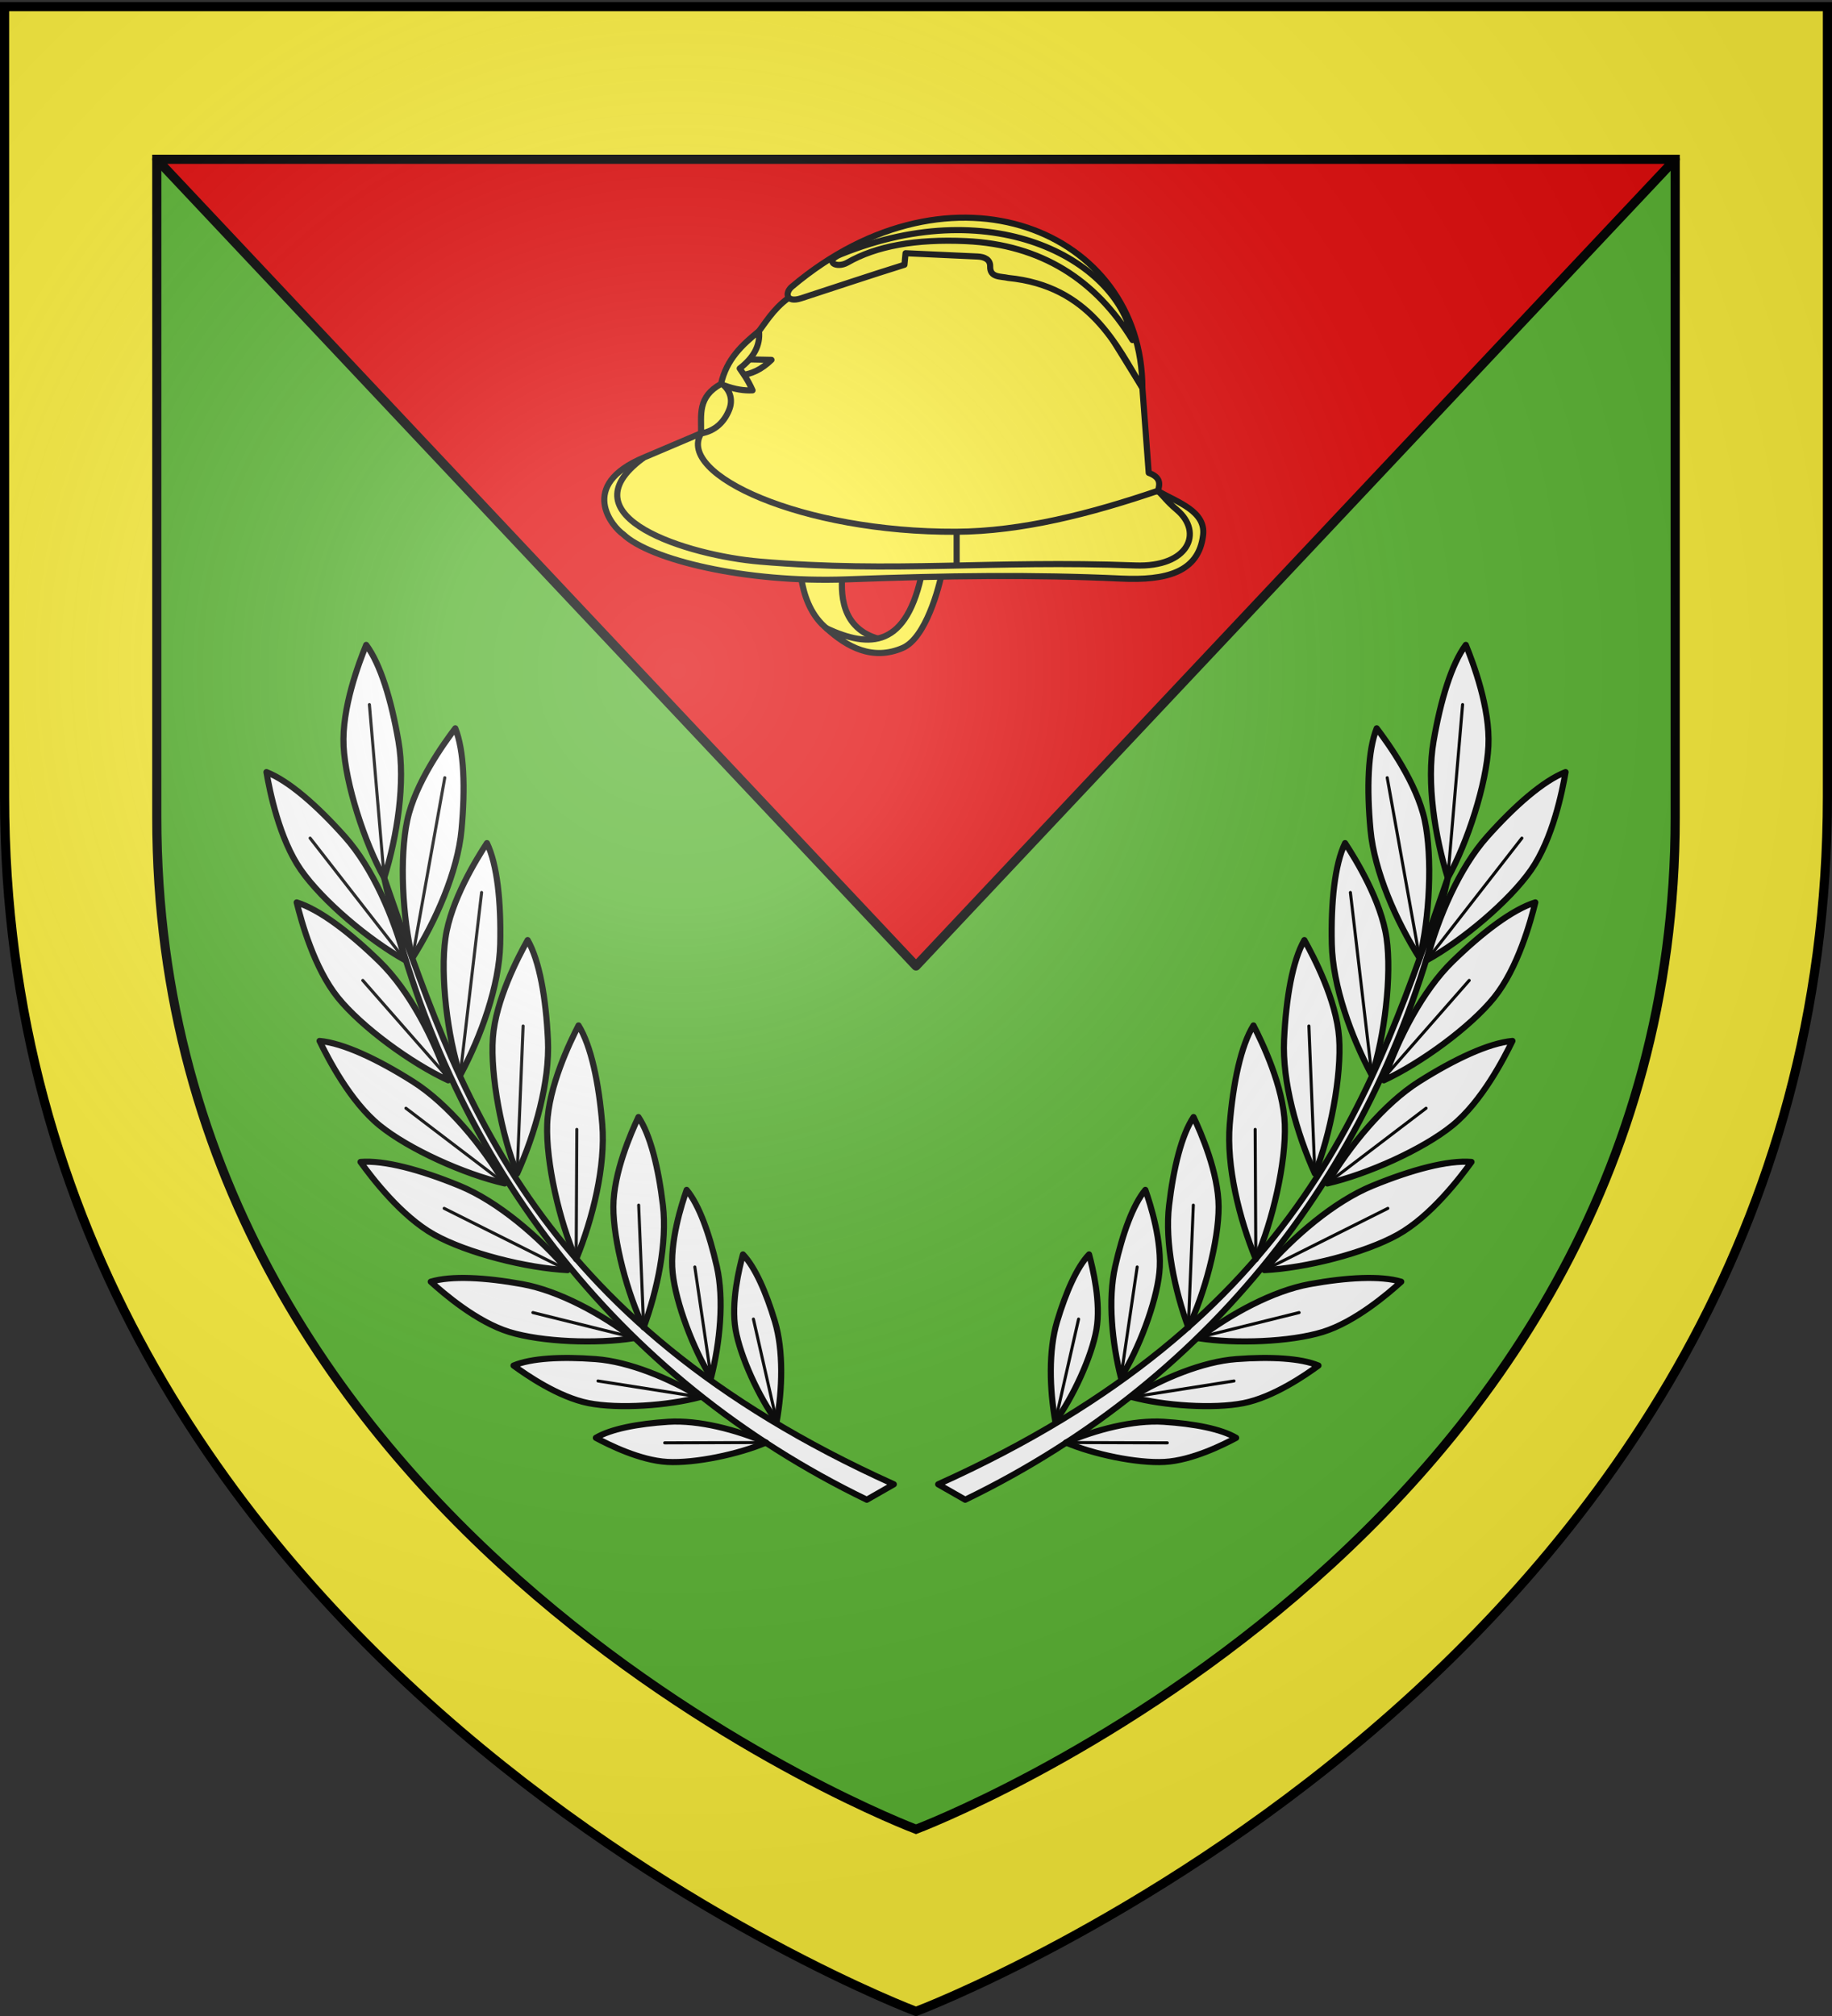
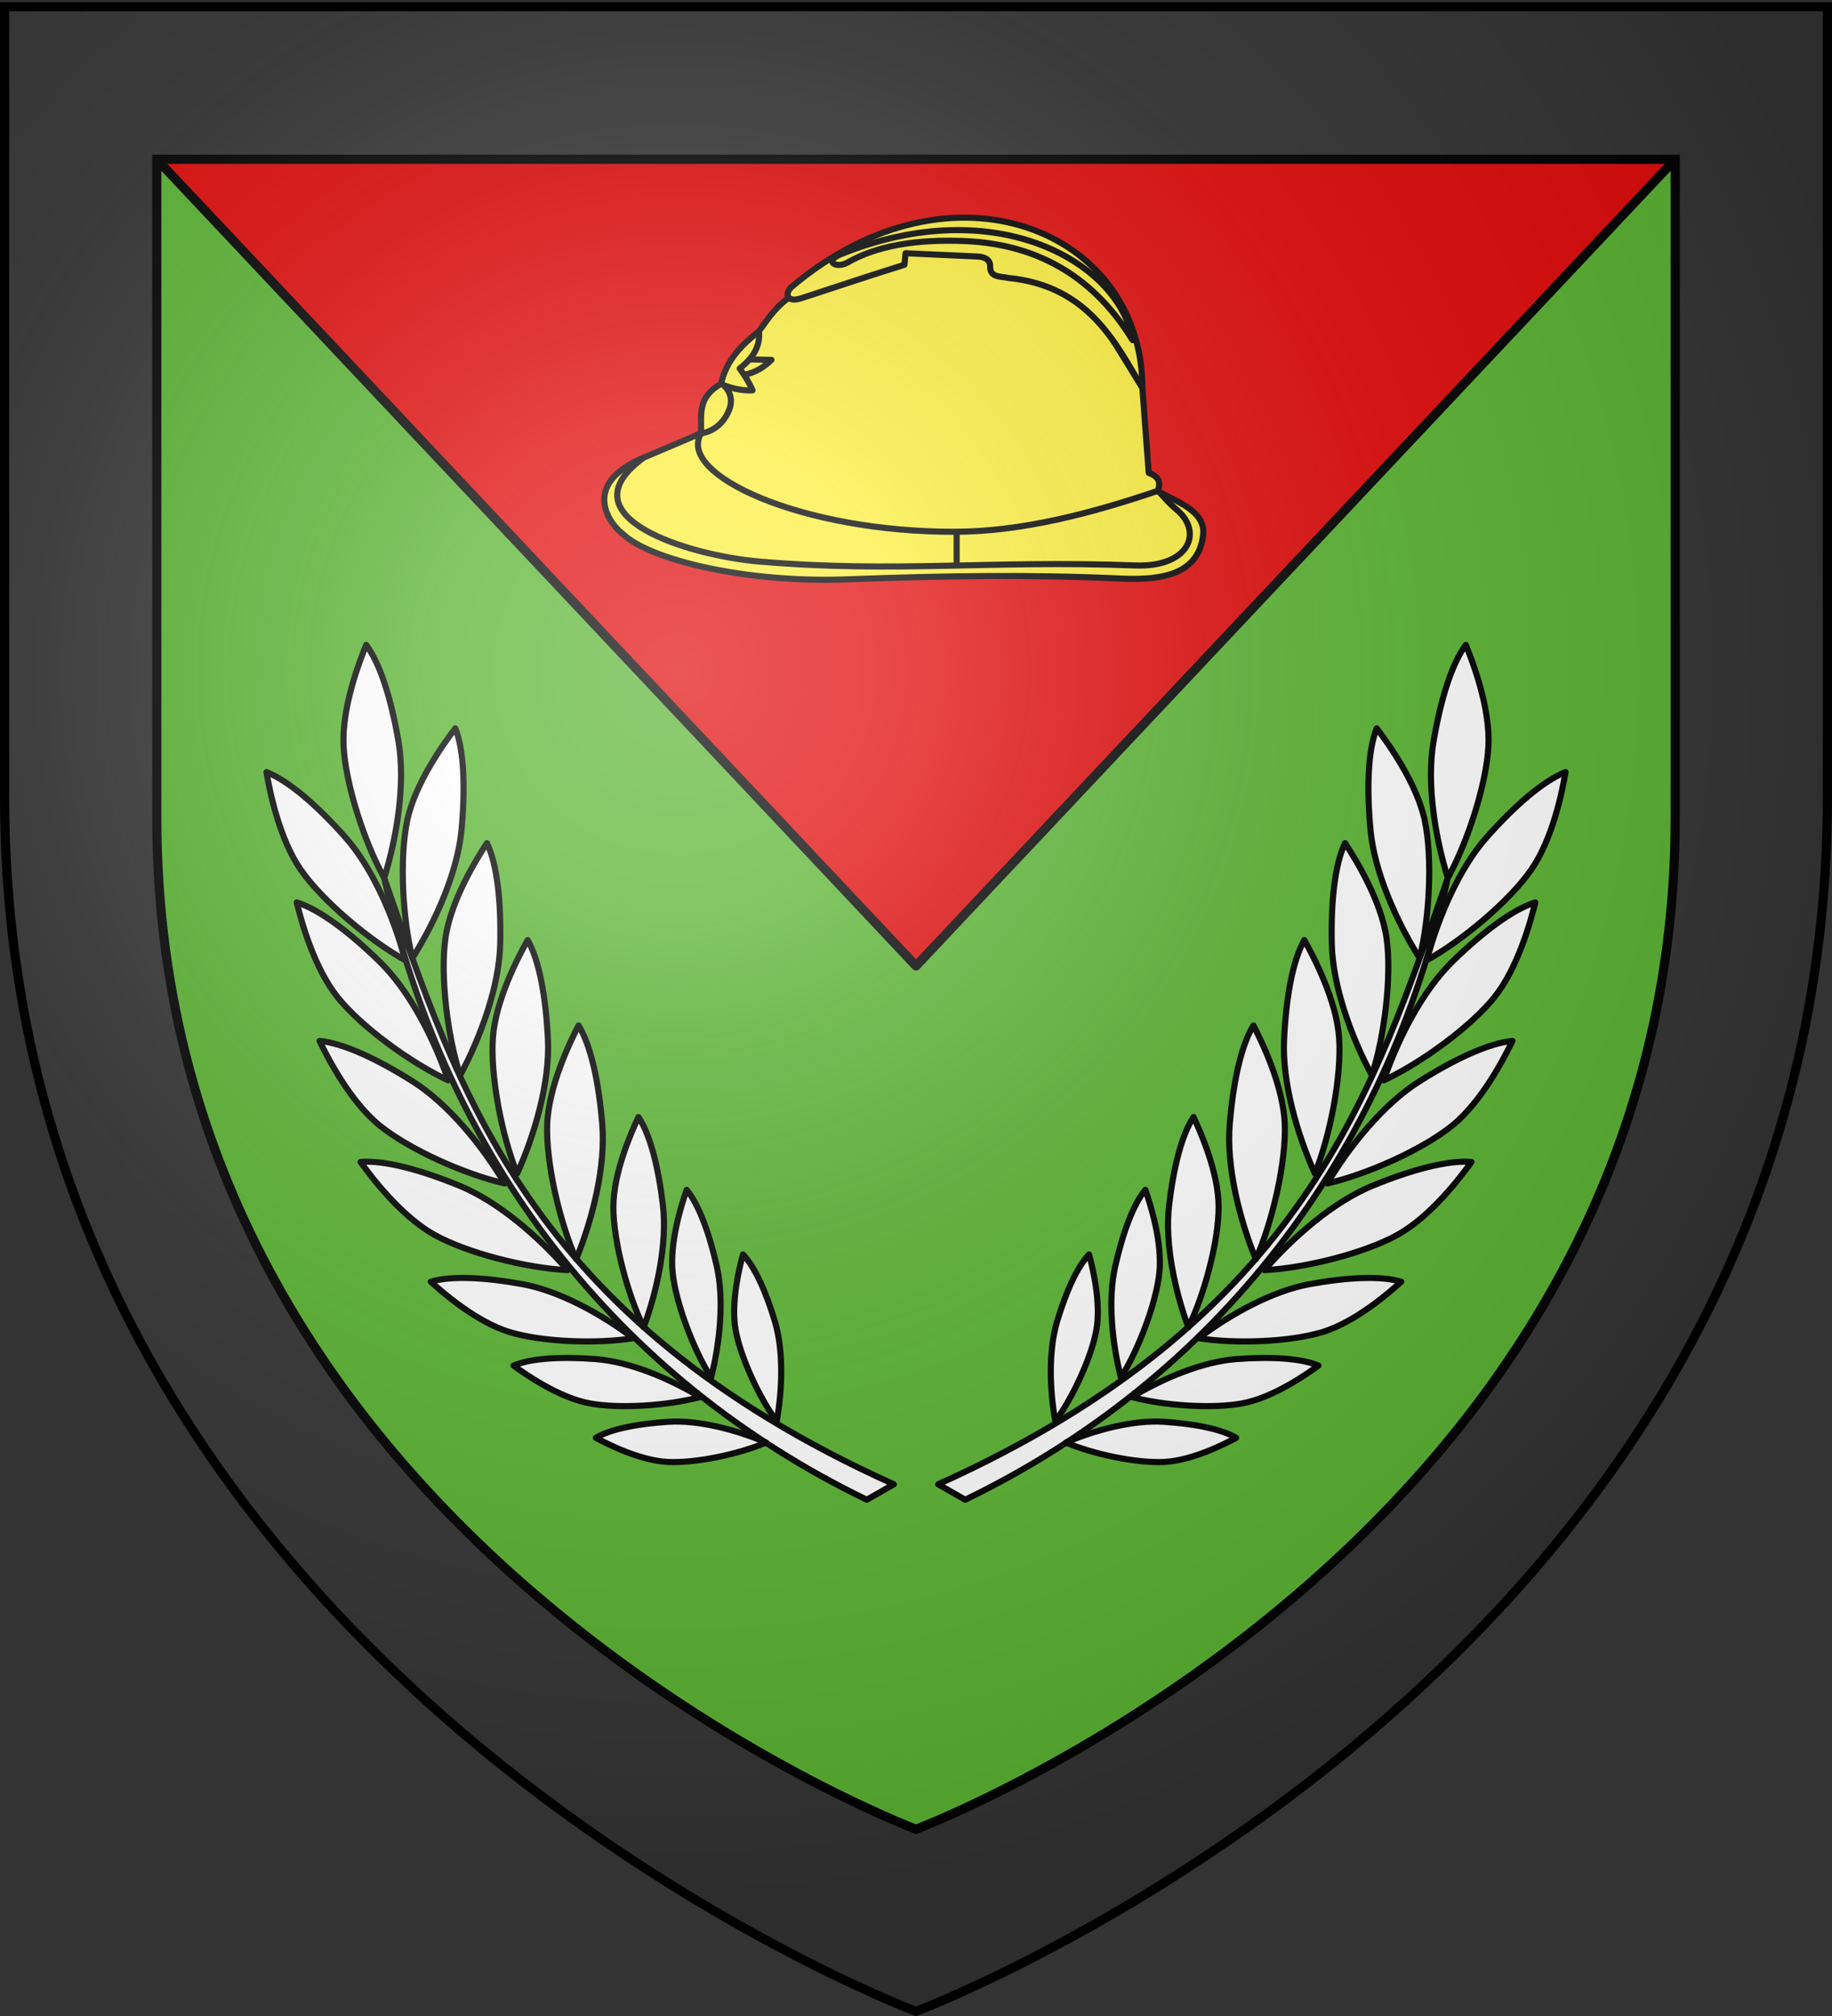
<svg xmlns="http://www.w3.org/2000/svg" xmlns:xlink="http://www.w3.org/1999/xlink" width="600" height="660" version="1.0">
  <rect width="100%" height="100%" fill="#333333" stroke="none" />
  <defs>
    <g id="d">
-       <path id="c" d="M0 0v1h.5L0 0z" transform="rotate(18 3.157 -.5)" />
      <use xlink:href="#c" width="810" height="540" transform="scale(-1 1)" />
    </g>
    <g id="e">
      <use xlink:href="#d" width="810" height="540" transform="rotate(72)" />
      <use xlink:href="#d" width="810" height="540" transform="rotate(144)" />
    </g>
    <radialGradient xlink:href="#a" id="g" cx="221.445" cy="226.331" r="300" fx="221.445" fy="226.331" gradientTransform="matrix(1.353 0 0 1.349 -77.63 -85.747)" gradientUnits="userSpaceOnUse" />
    <linearGradient id="a">
      <stop offset="0" style="stop-color:white;stop-opacity:.314" />
      <stop offset=".19" style="stop-color:white;stop-opacity:.251" />
      <stop offset=".6" style="stop-color:#6b6b6b;stop-opacity:.125" />
      <stop offset="1" style="stop-color:black;stop-opacity:.125" />
    </linearGradient>
-     <path id="b" d="M2.922 27.672c0-5.951 2.317-9.843 5.579-11.012 1.448-.519 3.307-.273 5.018 1.447 2.119 2.129 2.736 7.993-3.483 9.121.658-.956.619-3.081-.714-3.787-.99-.524-2.113-.253-2.676.123-.824.552-1.729 2.106-1.679 4.108H2.922z" />
+     <path id="b" d="M2.922 27.672H2.922z" />
  </defs>
  <g style="display:inline">
-     <path d="M300 658.5s298.5-112.32 298.5-397.772V2.176H1.5v258.552C1.5 546.18 300 658.5 300 658.5z" style="fill:#fcef3c;fill-opacity:1;fill-rule:evenodd;stroke:none;stroke-width:1px;stroke-linecap:butt;stroke-linejoin:miter;stroke-opacity:1" />
    <path d="M300 598.863S548.65 505.3 548.65 267.519V52.146H51.35v215.373C51.35 505.3 300 598.863 300 598.863z" style="fill:#5ab532;fill-opacity:1;fill-rule:evenodd;stroke:#000;stroke-width:3;stroke-linecap:butt;stroke-linejoin:miter;stroke-opacity:1" />
    <path d="M51.35 52.155 300 316.236 548.65 52.155H51.35z" style="fill:#e20909;fill-opacity:1;stroke:#000;stroke-width:3;stroke-linecap:round;stroke-linejoin:round;stroke-miterlimit:4;stroke-dasharray:none;stroke-opacity:1" />
  </g>
-   <path d="m262.204 187.637 13.677.36c-.689 8.135.31 19.425 14.757 21.776-22.517 3.425-27.413-12.97-28.434-22.136z" style="fill:#fcef3c;fill-opacity:1;stroke:#000;stroke-width:2;stroke-linecap:round;stroke-linejoin:round;stroke-miterlimit:4;stroke-dasharray:none;stroke-opacity:1;display:inline" />
-   <path d="M270.729 205.732c6.655 6.07 15.058 10.679 24.947 6.38 7.473-3.248 11.89-19.6 12.958-25.375l-6.479-.18c-5.046 25.824-17.342 25.701-31.426 19.175z" style="fill:#fcef3c;fill-opacity:1;stroke:#000;stroke-width:2;stroke-linecap:round;stroke-linejoin:round;stroke-miterlimit:4;stroke-dasharray:none;stroke-opacity:1;display:inline" />
  <path d="M376.218 154.806c-18.432 9.366-41.729 14.947-64.644 14.97-42.264.043-82.006-14.542-78.896-28.967" style="fill:none;fill-opacity:1;stroke:#fff;stroke-width:2;stroke-linecap:round;stroke-linejoin:round;stroke-miterlimit:4;stroke-dasharray:none;stroke-opacity:1;display:inline" />
  <path d="m379.527 160.915-149.903-19.088-18.58 7.89c-22.1 9.207-10.407 22.837-6.945 25.182 8.693 8.332 40.077 15.999 73.117 14.775 33.215-1.231 61.075-1.59 90.095-.255 14.354.66 25.29-1.903 26.723-14.252.904-7.79-8.333-10.704-14.507-14.252z" style="fill:#fcef3c;fill-opacity:1;stroke:#000;stroke-width:2;stroke-linecap:round;stroke-linejoin:round;stroke-miterlimit:4;stroke-dasharray:none;stroke-opacity:1;display:inline" />
  <path d="M210.554 150.025c-26.183 19.322 15.086 31.876 38.332 33.833 44.451 3.77 75.431-.516 122.914 1.26 17.55.656 22.325-10.81 13.677-18.176-3.494-2.977-4.313-4.429-6.298-6.299M313.313 184.938V174.14" style="fill:none;fill-opacity:1;stroke:#000;stroke-width:2;stroke-linecap:round;stroke-linejoin:round;stroke-miterlimit:4;stroke-dasharray:none;stroke-opacity:1;display:inline" />
  <path d="m229.612 141.91 18.967-33.508c3.12-4.23 5.764-8.578 11.585-12.132l55.737-22.65 38.175 20.869 20.064 32.48 2.078 27.837c4.068 1.516 3.638 3.674 3.054 5.854-21.972 7.484-44.698 13.34-66.171 13.434-50.41.22-91.62-18.69-83.489-32.184z" style="fill:#fcef3c;fill-opacity:1;stroke:#000;stroke-width:2;stroke-linecap:round;stroke-linejoin:round;stroke-miterlimit:4;stroke-dasharray:none;stroke-opacity:1;display:inline" />
  <path d="m243.847 117.632 8.819.18c-3.158 3.085-6.65 4.833-10.528 5.039l-2.16-2.88 3.87-2.339z" style="fill:#fcef3c;fill-opacity:1;stroke:#000;stroke-width:2;stroke-linecap:round;stroke-linejoin:round;stroke-miterlimit:4;stroke-dasharray:none;stroke-opacity:1;display:inline" />
  <path d="M229.612 141.91c.118-6.191-1.242-11.902 6.533-16.227 1.796-8.11 6.985-12.825 12.434-17.281.508 4.84-1.916 8.821-6.322 12.223 1.328 2.004 2.548 3.471 4.214 7.165-2.667.15-5.737-.28-9.483-1.686 2.207 2.003 3.096 4.923 1.807 8.098-1.65 4.064-4.65 6.895-9.183 7.708zM374.14 126.97c-8.454-13.928-17.194-33.35-43.91-35.972-2.554-.591-6.041-.053-5.94-3.78.06-2.205-1.768-3.13-4.139-3.239l-23.575-1.08-.36 3.78c-11.195 3.495-21.486 6.952-33.832 10.977-4.999 1.63-5.374-1.828-3.06-3.779 52.501-44.26 114.747-18.403 114.816 33.093z" style="fill:#fcef3c;fill-opacity:1;stroke:#000;stroke-width:2;stroke-linecap:round;stroke-linejoin:round;stroke-miterlimit:4;stroke-dasharray:none;stroke-opacity:1;display:inline" />
  <path d="M277.531 85.968c-3.573 2.054-7.92-.386-2.19-2.709 51.31-20.796 91.534 3.109 95.56 28.074-12.064-19.718-29.9-31.269-54.529-32.393-16.46-.75-29.44 1.622-38.84 7.028z" style="fill:#fcef3c;fill-opacity:1;stroke:#000;stroke-width:2;stroke-linecap:round;stroke-linejoin:round;stroke-miterlimit:4;stroke-dasharray:none;stroke-opacity:1;display:inline" />
  <g id="f">
    <path d="M1005.23 485.929c120.154-54.17 142.989-129.865 166.907-198.518-19.969 91.33-75.935 163.843-158.055 203.575l-8.852-5.057z" style="opacity:1;fill:#fff;fill-opacity:1;stroke:#000;stroke-width:2;stroke-linecap:round;stroke-linejoin:round;stroke-miterlimit:4;stroke-dasharray:none;stroke-opacity:1" transform="translate(-697.968)" />
    <path d="M1172.137 287.411c-4.283-13.772-6.98-31.218-4.67-44.697 2.32-13.532 5.894-25.322 10.57-31.59 2.389 5.855 8.022 20.73 7.401 33.116-.62 12.367-6.778 31.472-13.301 43.171zM1162.897 313.648c-7.702-12.194-14.822-28.348-16.079-41.966-1.261-13.67-.86-25.984 2.034-33.25 3.822 5.039 13.113 17.95 15.72 30.073 2.602 12.106 1.598 32.154-1.675 45.143zM1165.275 314.338c3.667-13.949 10.625-30.173 19.727-40.38 9.138-10.246 18.416-18.35 25.704-21.189-1.078 6.232-4.184 21.832-11.273 32.007-7.079 10.16-22.426 23.098-34.158 29.562zM1147.257 352.026c-6.832-12.702-12.808-29.313-13.112-42.985-.305-13.726.954-25.982 4.348-33.027 3.462 5.292 11.83 18.82 13.584 31.096 1.751 12.258-.649 32.187-4.82 44.916zM1151.183 353.679c4.63-13.66 12.703-29.359 22.495-38.905 9.83-9.584 19.652-17.022 27.12-19.345-1.51 6.141-5.696 21.487-13.478 31.142-7.77 9.641-23.983 21.478-36.137 27.108zM1128.596 384.2c-5.93-13.147-10.732-30.135-10.082-43.795.654-13.713 2.764-25.851 6.642-32.643 3.083 5.521 10.487 19.6 11.381 31.968.892 12.35-2.892 32.064-7.941 44.47zM1132.67 387.442c7.37-12.398 18.53-26.076 30.093-33.378 11.608-7.331 22.761-12.564 30.549-13.284-2.754 5.693-10.04 19.833-19.659 27.66-9.604 7.814-27.924 16.021-40.983 19.002zM1109.264 412.219c-5.467-13.347-9.674-30.491-8.547-44.12 1.131-13.683 3.664-25.74 7.776-32.392 2.89 5.626 9.798 19.953 10.259 32.346.46 12.374-4.01 31.943-9.488 44.166zM1112.079 415.822c9.41-10.93 22.776-22.462 35.431-27.645 12.705-5.204 24.598-8.421 32.392-7.777-3.7 5.128-13.33 17.788-24.163 23.825-10.816 6.028-30.282 10.93-43.66 11.597zM1087.158 434.54c-4.498-12.176-7.744-27.73-6.302-39.952 1.447-12.271 4.104-23.037 8.012-28.89 2.422 5.15 8.185 18.254 8.211 29.415.026 11.144-4.61 28.605-9.921 39.427zM1090.56 438.103c10.33-7.861 24.253-15.512 36.364-17.707 12.158-2.204 23.23-2.81 29.97-.785-4.217 3.822-15.063 13.165-25.729 16.453-10.65 3.283-28.703 3.955-40.605 2.04zM1065.08 451c-2.88-11.322-4.323-25.548-1.883-36.353 2.45-10.847 5.841-20.233 9.89-25.105 1.683 4.838 5.609 17.11 4.582 27.101-1.025 9.978-6.817 25.17-12.59 34.357zM1068.67 457.37c9.984-6.064 23.167-11.603 34.214-12.428 11.09-.829 21.056-.33 26.9 2.117-4.135 3.024-14.722 10.366-24.578 12.306-9.841 1.936-26.063.84-36.537-1.995zM1043.597 465.345c-1.875-10.345-2.276-23.208.593-32.756 2.88-9.585 6.514-17.798 10.455-21.919 1.207 4.45 3.962 15.713 2.412 24.62-1.547 8.893-7.7 22.17-13.46 30.055zM1047.06 472.256c9.66-4.155 22.102-7.44 32.05-6.791 9.988.65 18.808 2.343 23.71 5.256-4.064 2.177-14.42 7.395-23.447 7.889-9.013.493-23.333-2.516-32.313-6.354z" style="opacity:1;fill:#fff;fill-opacity:1;stroke:#000;stroke-width:2;stroke-linecap:round;stroke-linejoin:round;stroke-miterlimit:4;stroke-dasharray:none;stroke-opacity:1" transform="translate(-697.968)" />
-     <path d="m1172.137 287.411 4.85-56.743M1162.897 313.648l-10.6-59.044M1165.275 314.338l31.124-39.945M1147.257 352.026l-7.02-59.844M1152.497 351.353l26.654-30.385M1128.596 384.2l-1.953-48.307M1132.67 387.442l32.354-24.628M1109.264 412.219l-.212-42.476M1112.079 415.822l40.418-20.225M1087.158 434.54l1.637-40.009M1093.326 437.177l30.119-7.463M1065.08 451l5.324-36.212M1068.67 457.37l33.452-5.267M1043.597 465.345l7.617-33.499M1047.06 472.256l33.206.103" style="opacity:1;fill:#fff;fill-opacity:1;stroke:#000;stroke-width:1;stroke-linecap:round;stroke-linejoin:round;stroke-miterlimit:4;stroke-dasharray:none;stroke-opacity:1" transform="translate(-697.968)" />
  </g>
  <use xlink:href="#f" width="600" height="660" transform="matrix(-1 0 0 1 600 0)" />
  <path d="M300 658.5s298.5-112.32 298.5-397.772V2.176H1.5v258.552C1.5 546.18 300 658.5 300 658.5z" style="opacity:1;fill:url(#g);fill-opacity:1;fill-rule:evenodd;stroke:none;stroke-width:1px;stroke-linecap:butt;stroke-linejoin:miter;stroke-opacity:1" />
  <path d="M300 658.5S1.5 546.18 1.5 260.728V2.176h597v258.552C598.5 546.18 300 658.5 300 658.5z" style="opacity:1;fill:none;fill-opacity:1;fill-rule:evenodd;stroke:#000;stroke-width:3;stroke-linecap:butt;stroke-linejoin:miter;stroke-miterlimit:4;stroke-dasharray:none;stroke-opacity:1" />
</svg>